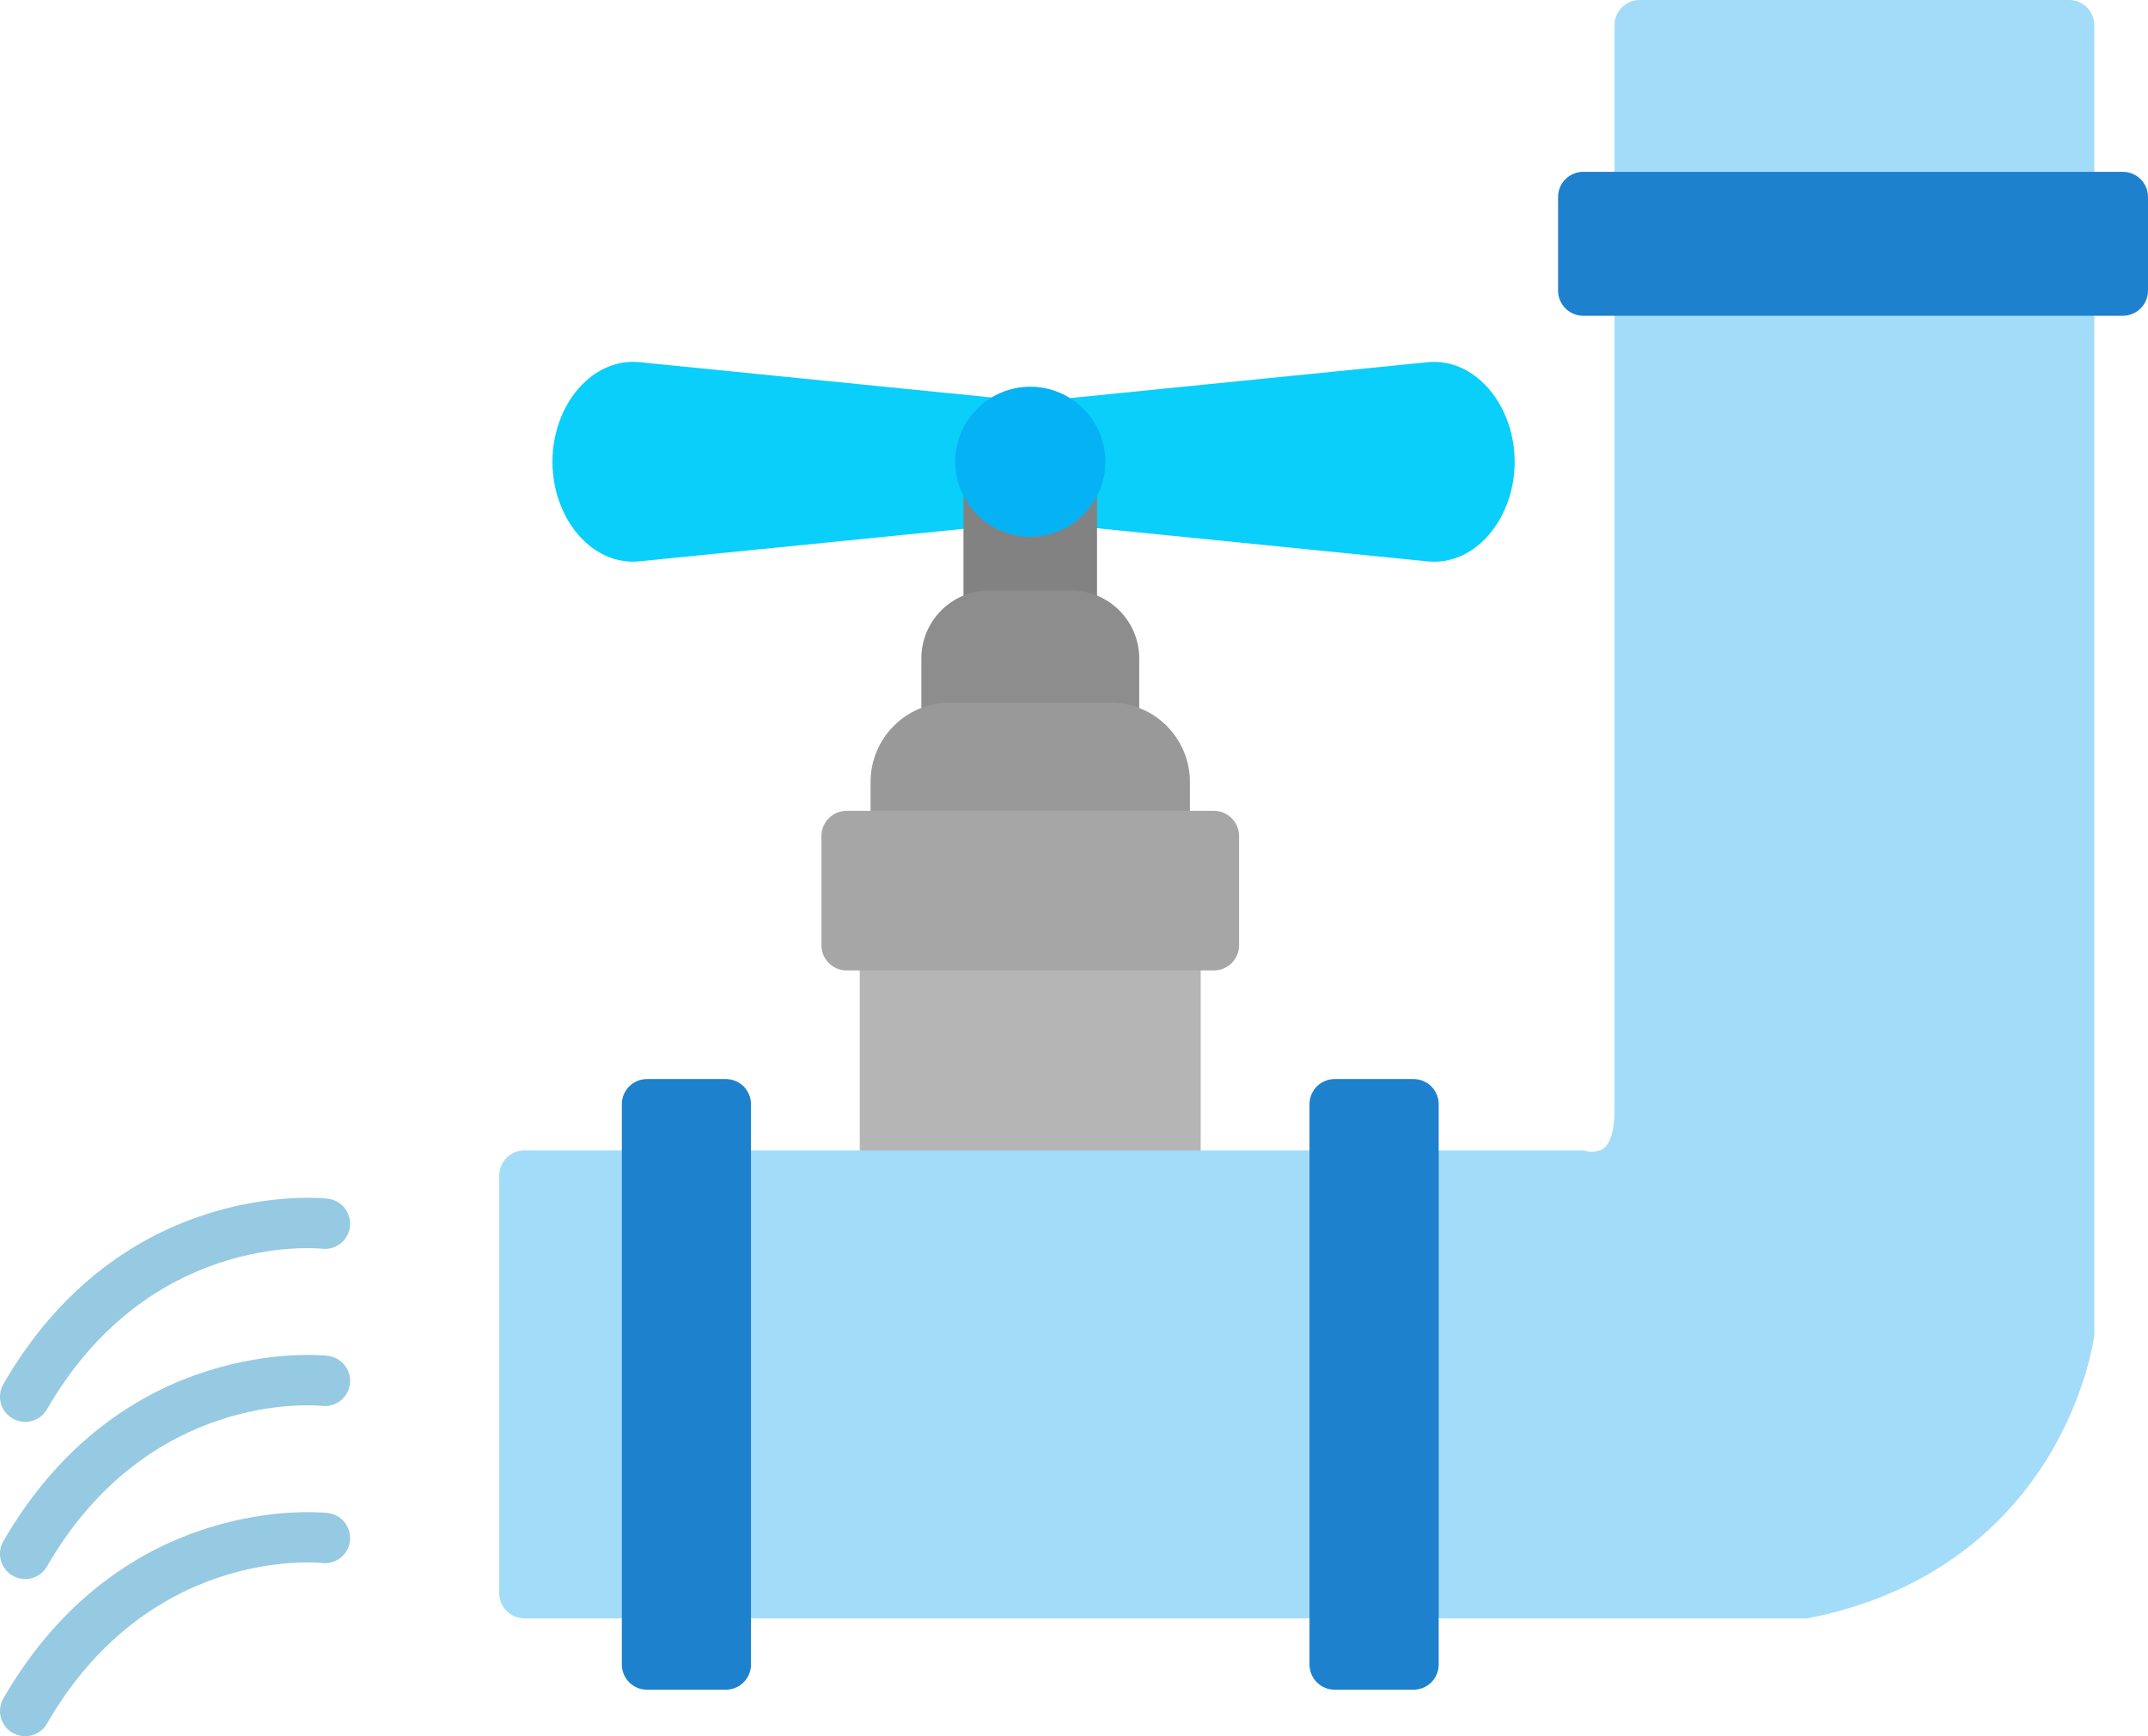
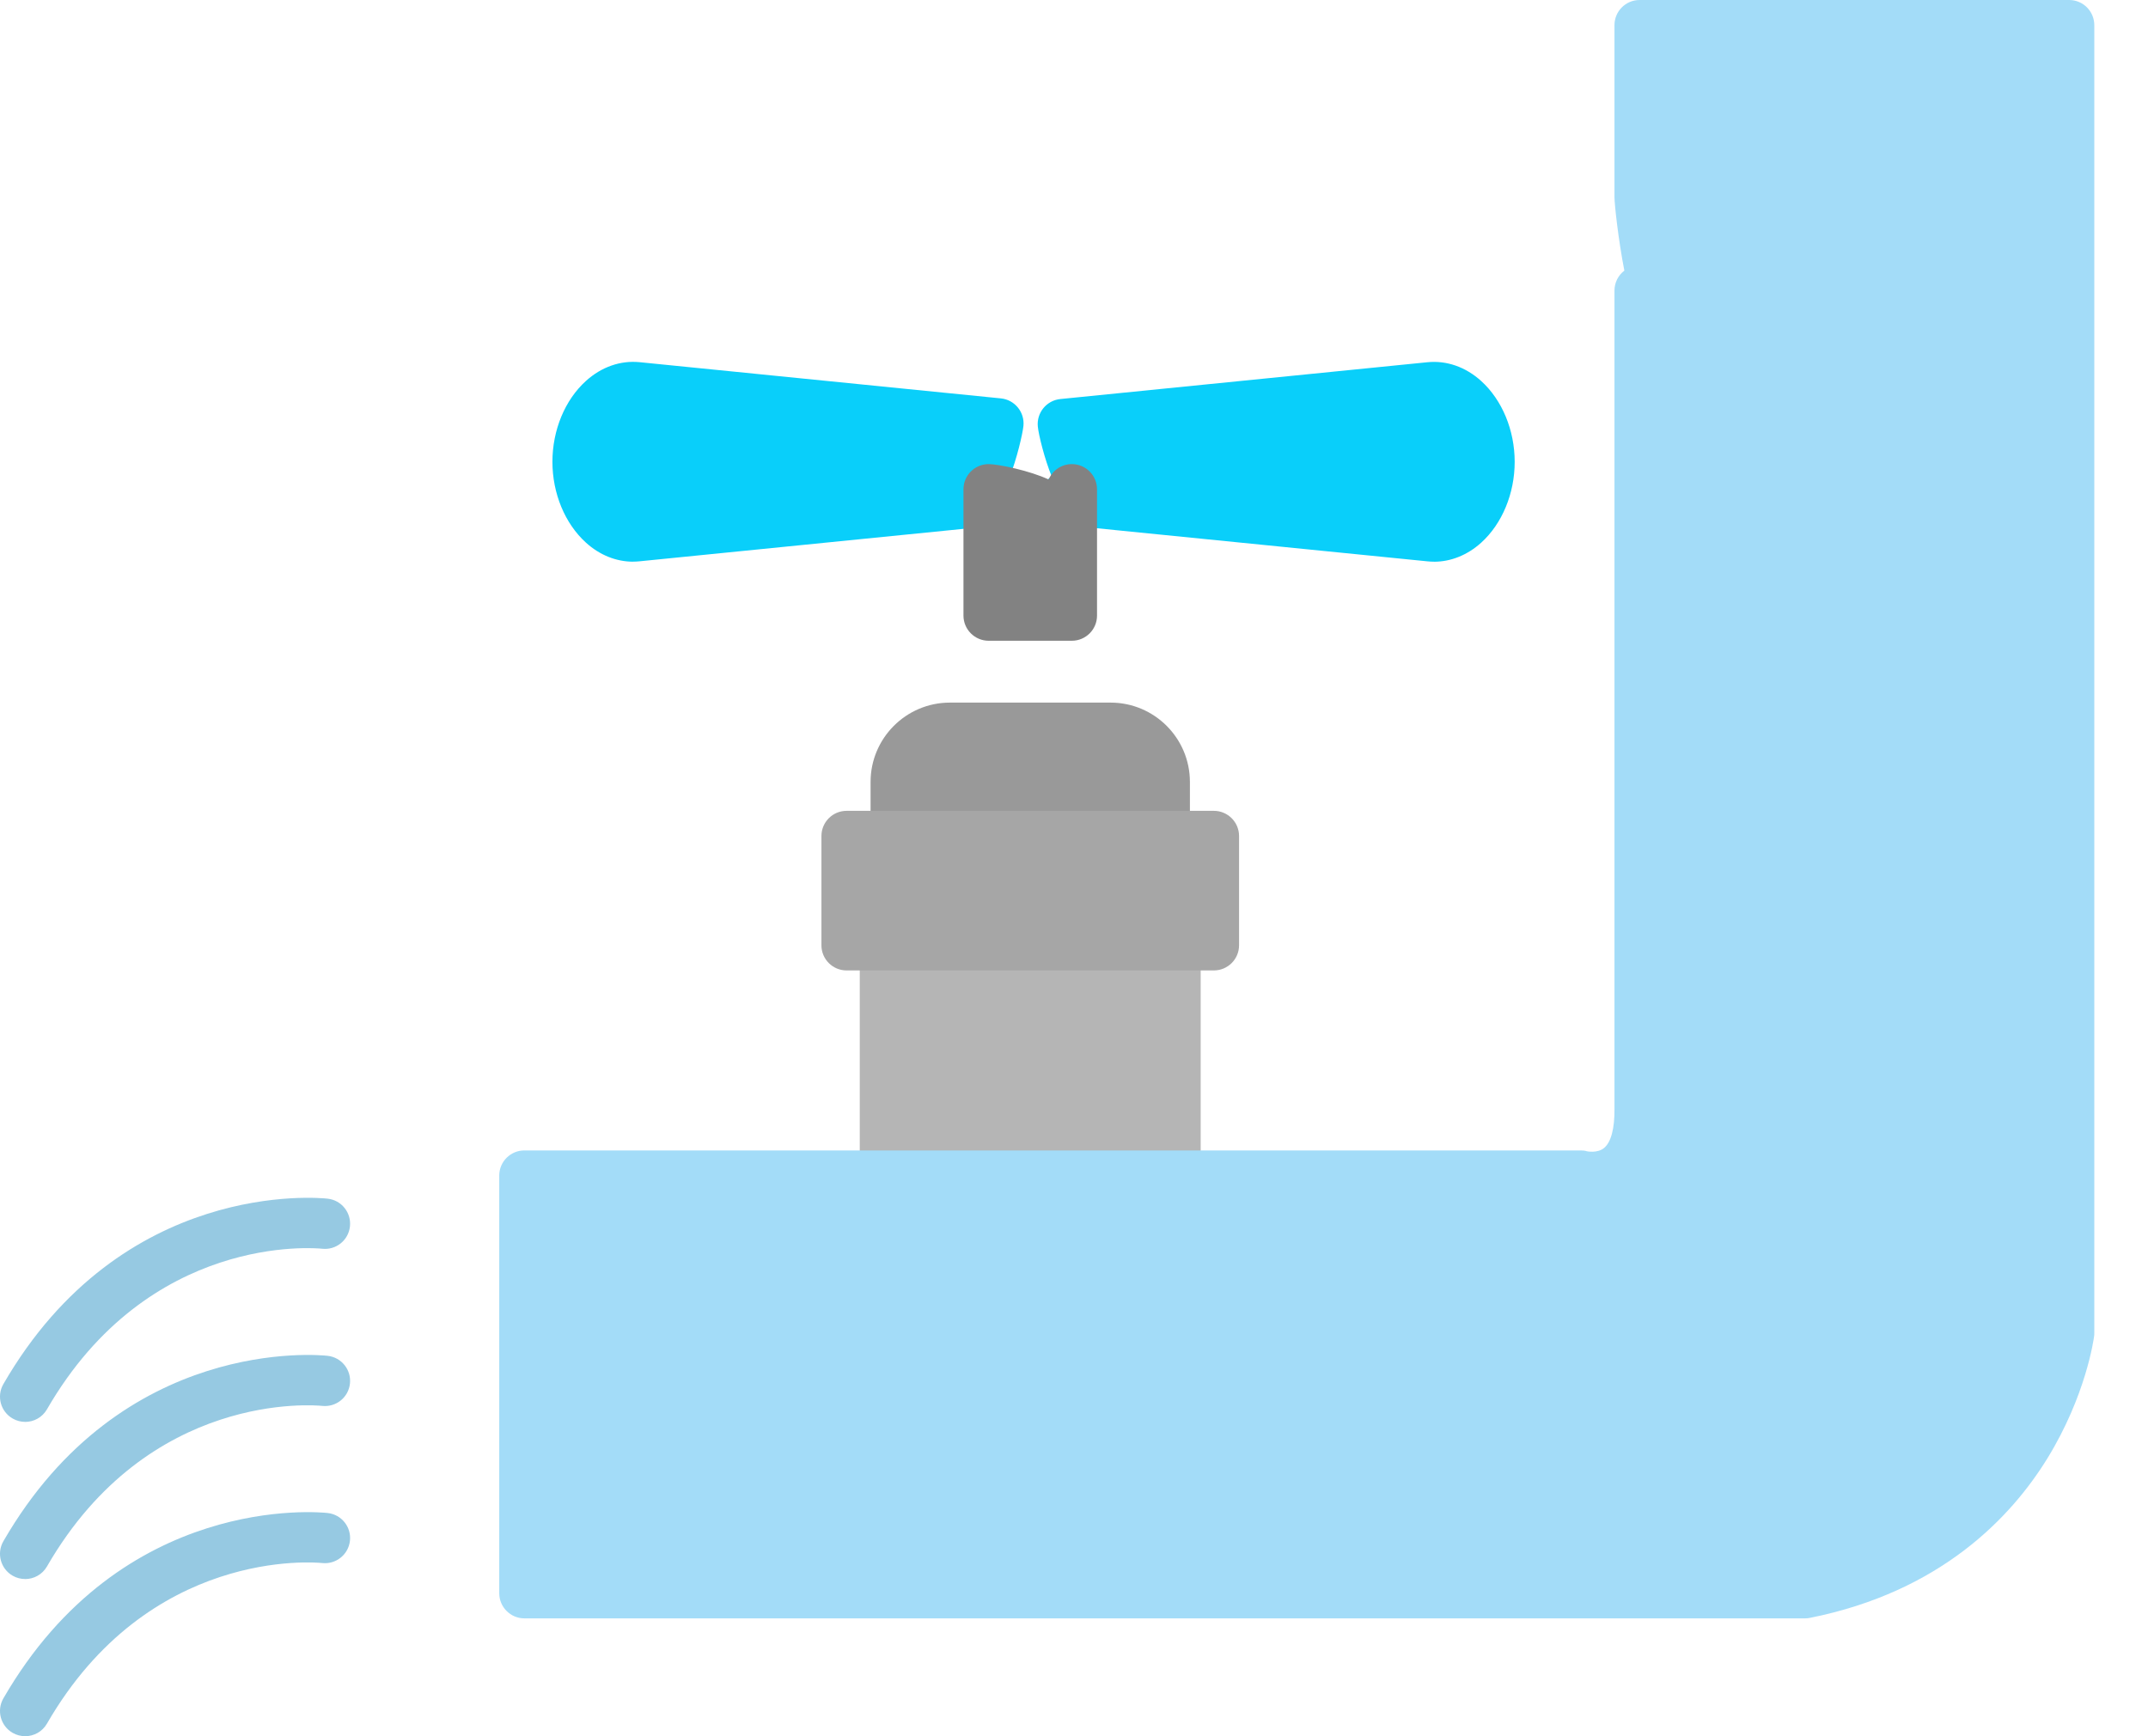
<svg xmlns="http://www.w3.org/2000/svg" viewBox="0 0 50 40.424">
  <defs>
    <style>.cls-1{fill:#828282;}.cls-1,.cls-2,.cls-3,.cls-4,.cls-5,.cls-6,.cls-7,.cls-8,.cls-9,.cls-10{fill-rule:evenodd;}.cls-2{fill:#09cffa;}.cls-3{fill:#a6a6a6;}.cls-4{fill:#8d8d8d;}.cls-5{fill:#96c9e2;}.cls-6{fill:#1d81ce;}.cls-7{fill:#b5b5b5;}.cls-8{fill:#999;}.cls-9{fill:#a3dcf8;}.cls-10{fill:#05b2f4;}</style>
  </defs>
  <g id="Layer_1" image-rendering="optimizeQuality" shape-rendering="geometricPrecision" text-rendering="geometricPrecision">
    <path class="cls-2" d="m14.738,13.078c-.395,0-.78-.154-1.099-.444-.488-.442-.78-1.145-.78-1.882s.291-1.44.78-1.882c.36-.326.803-.482,1.25-.437l8.409.843c.321.032.557.319.525.641-.02.19-.153.765-.325,1.2.176.086.305.259.326.468.032.321-.203.609-.525.641l-8.41.843c-.05.005-.101.008-.15.008h0Zm18.64,0c-.05,0-.101-.003-.15-.008l-8.546-.856c-.322-.032-.557-.319-.525-.641.021-.21.15-.384.328-.47-.174-.425-.309-.983-.327-1.171-.032-.321.202-.609.525-.641l8.545-.857c.446-.045.889.11,1.25.437.488.442.78,1.145.78,1.882s-.291,1.44-.779,1.882c-.32.289-.705.444-1.1.444h0Z" />
    <path class="cls-1" d="m24.95,14.919h-1.937c-.323,0-.586-.263-.586-.586v-2.941c0-.324.263-.586.586-.586.226,0,.968.155,1.397.359.089-.211.297-.359.54-.359.323,0,.586.263.586.586v2.941c0,.324-.263.586-.586.586h0Z" />
-     <path class="cls-4" d="m22.032,17.532c-.323,0-.585-.263-.585-.586v-1.616c0-.872.709-1.582,1.582-1.582h1.906c.872,0,1.583.709,1.583,1.582v1.616h0c0,.323-.263.586-.586.586-.216,0-.404-.117-.506-.29-1.256.173-3.177.29-3.393.29h0Z" />
    <path class="cls-8" d="m27.113,20.051h-6.262c-.324,0-.586-.263-.586-.586v-1.26c0-1.018.828-1.846,1.846-1.846h3.741c1.018,0,1.846.828,1.846,1.846v1.26c0,.324-.262.586-.585.586Z" />
    <path class="cls-7" d="m27.364,27.957h-6.766c-.323,0-.585-.263-.585-.586v-5.362c0-.323.262-.586.585-.586.262,0,4.563.222,6.189.479.051-.273.289-.479.576-.479.323,0,.586.263.586.586v5.362c0,.323-.263.586-.586.586Z" />
    <path class="cls-9" d="m42.02,37.681H12.206c-.323,0-.585-.263-.585-.586v-9.724c0-.323.262-.585.585-.585h24.585c.058,0,.096.003.151.02h0s.239.05.394-.075c.163-.131.25-.454.245-.912V6.766c0-.19.09-.359.23-.465-.138-.704-.23-1.535-.23-1.714V.586c0-.324.262-.586.585-.586h9.999c.323,0,.585.262.585.586v30.454c0,.025,0,.051-.005.075-.007.056-.187,1.38-1.091,2.847-.835,1.354-2.471,3.097-5.521,3.707-.037.008-.076.012-.114.012h0Z" />
-     <path class="cls-6" d="m16.895,39.342h-1.835c-.323,0-.585-.262-.585-.585v-13.048c0-.323.262-.585.585-.585h1.835c.324,0,.586.262.586.585v13.048c0,.323-.262.585-.586.585ZM49.414,7.352h-12.561c-.323,0-.585-.263-.585-.586v-2.179c0-.324.262-.586.585-.586h12.561c.324,0,.586.262.586.586v2.179c0,.323-.262.586-.586.586Zm-16.511,31.99h-1.835c-.323,0-.586-.262-.586-.585v-13.048c0-.323.263-.585.586-.585h1.835c.323,0,.586.262.586.585v13.048c0,.323-.263.585-.586.585Z" />
    <path class="cls-3" d="m28.256,22.595h-8.55c-.323,0-.585-.262-.585-.585v-2.545c0-.323.262-.586.585-.586h8.55c.323,0,.586.263.586.586v2.545c0,.323-.263.585-.586.585Z" />
-     <path class="cls-10" d="m23.982,12.499c-.963,0-1.747-.784-1.747-1.747s.784-1.748,1.747-1.748,1.747.785,1.747,1.748-.784,1.747-1.747,1.747h0Z" />
    <path class="cls-5" d="m.585,33.106c-.1,0-.2-.025-.292-.079-.28-.161-.376-.52-.215-.8,2.764-4.786,7.356-4.34,7.549-4.318.322.035.554.325.519.647s-.323.554-.645.519c-.166-.018-4.038-.366-6.408,3.739-.108.188-.306.293-.508.293h0Zm0,3.659c-.1,0-.2-.025-.292-.078-.28-.162-.376-.521-.215-.801,2.764-4.786,7.356-4.34,7.549-4.318.322.036.554.325.519.647s-.323.553-.645.519c-.165-.017-4.038-.366-6.408,3.739-.108.188-.306.293-.508.293h0Zm0,3.659c-.1,0-.2-.025-.292-.078-.28-.162-.376-.521-.215-.801,2.764-4.785,7.356-4.339,7.549-4.317.322.035.554.324.519.646-.035.321-.323.553-.645.519-.17-.018-4.04-.362-6.408,3.739-.108.189-.306.293-.508.293h0Z" />
  </g>
</svg>